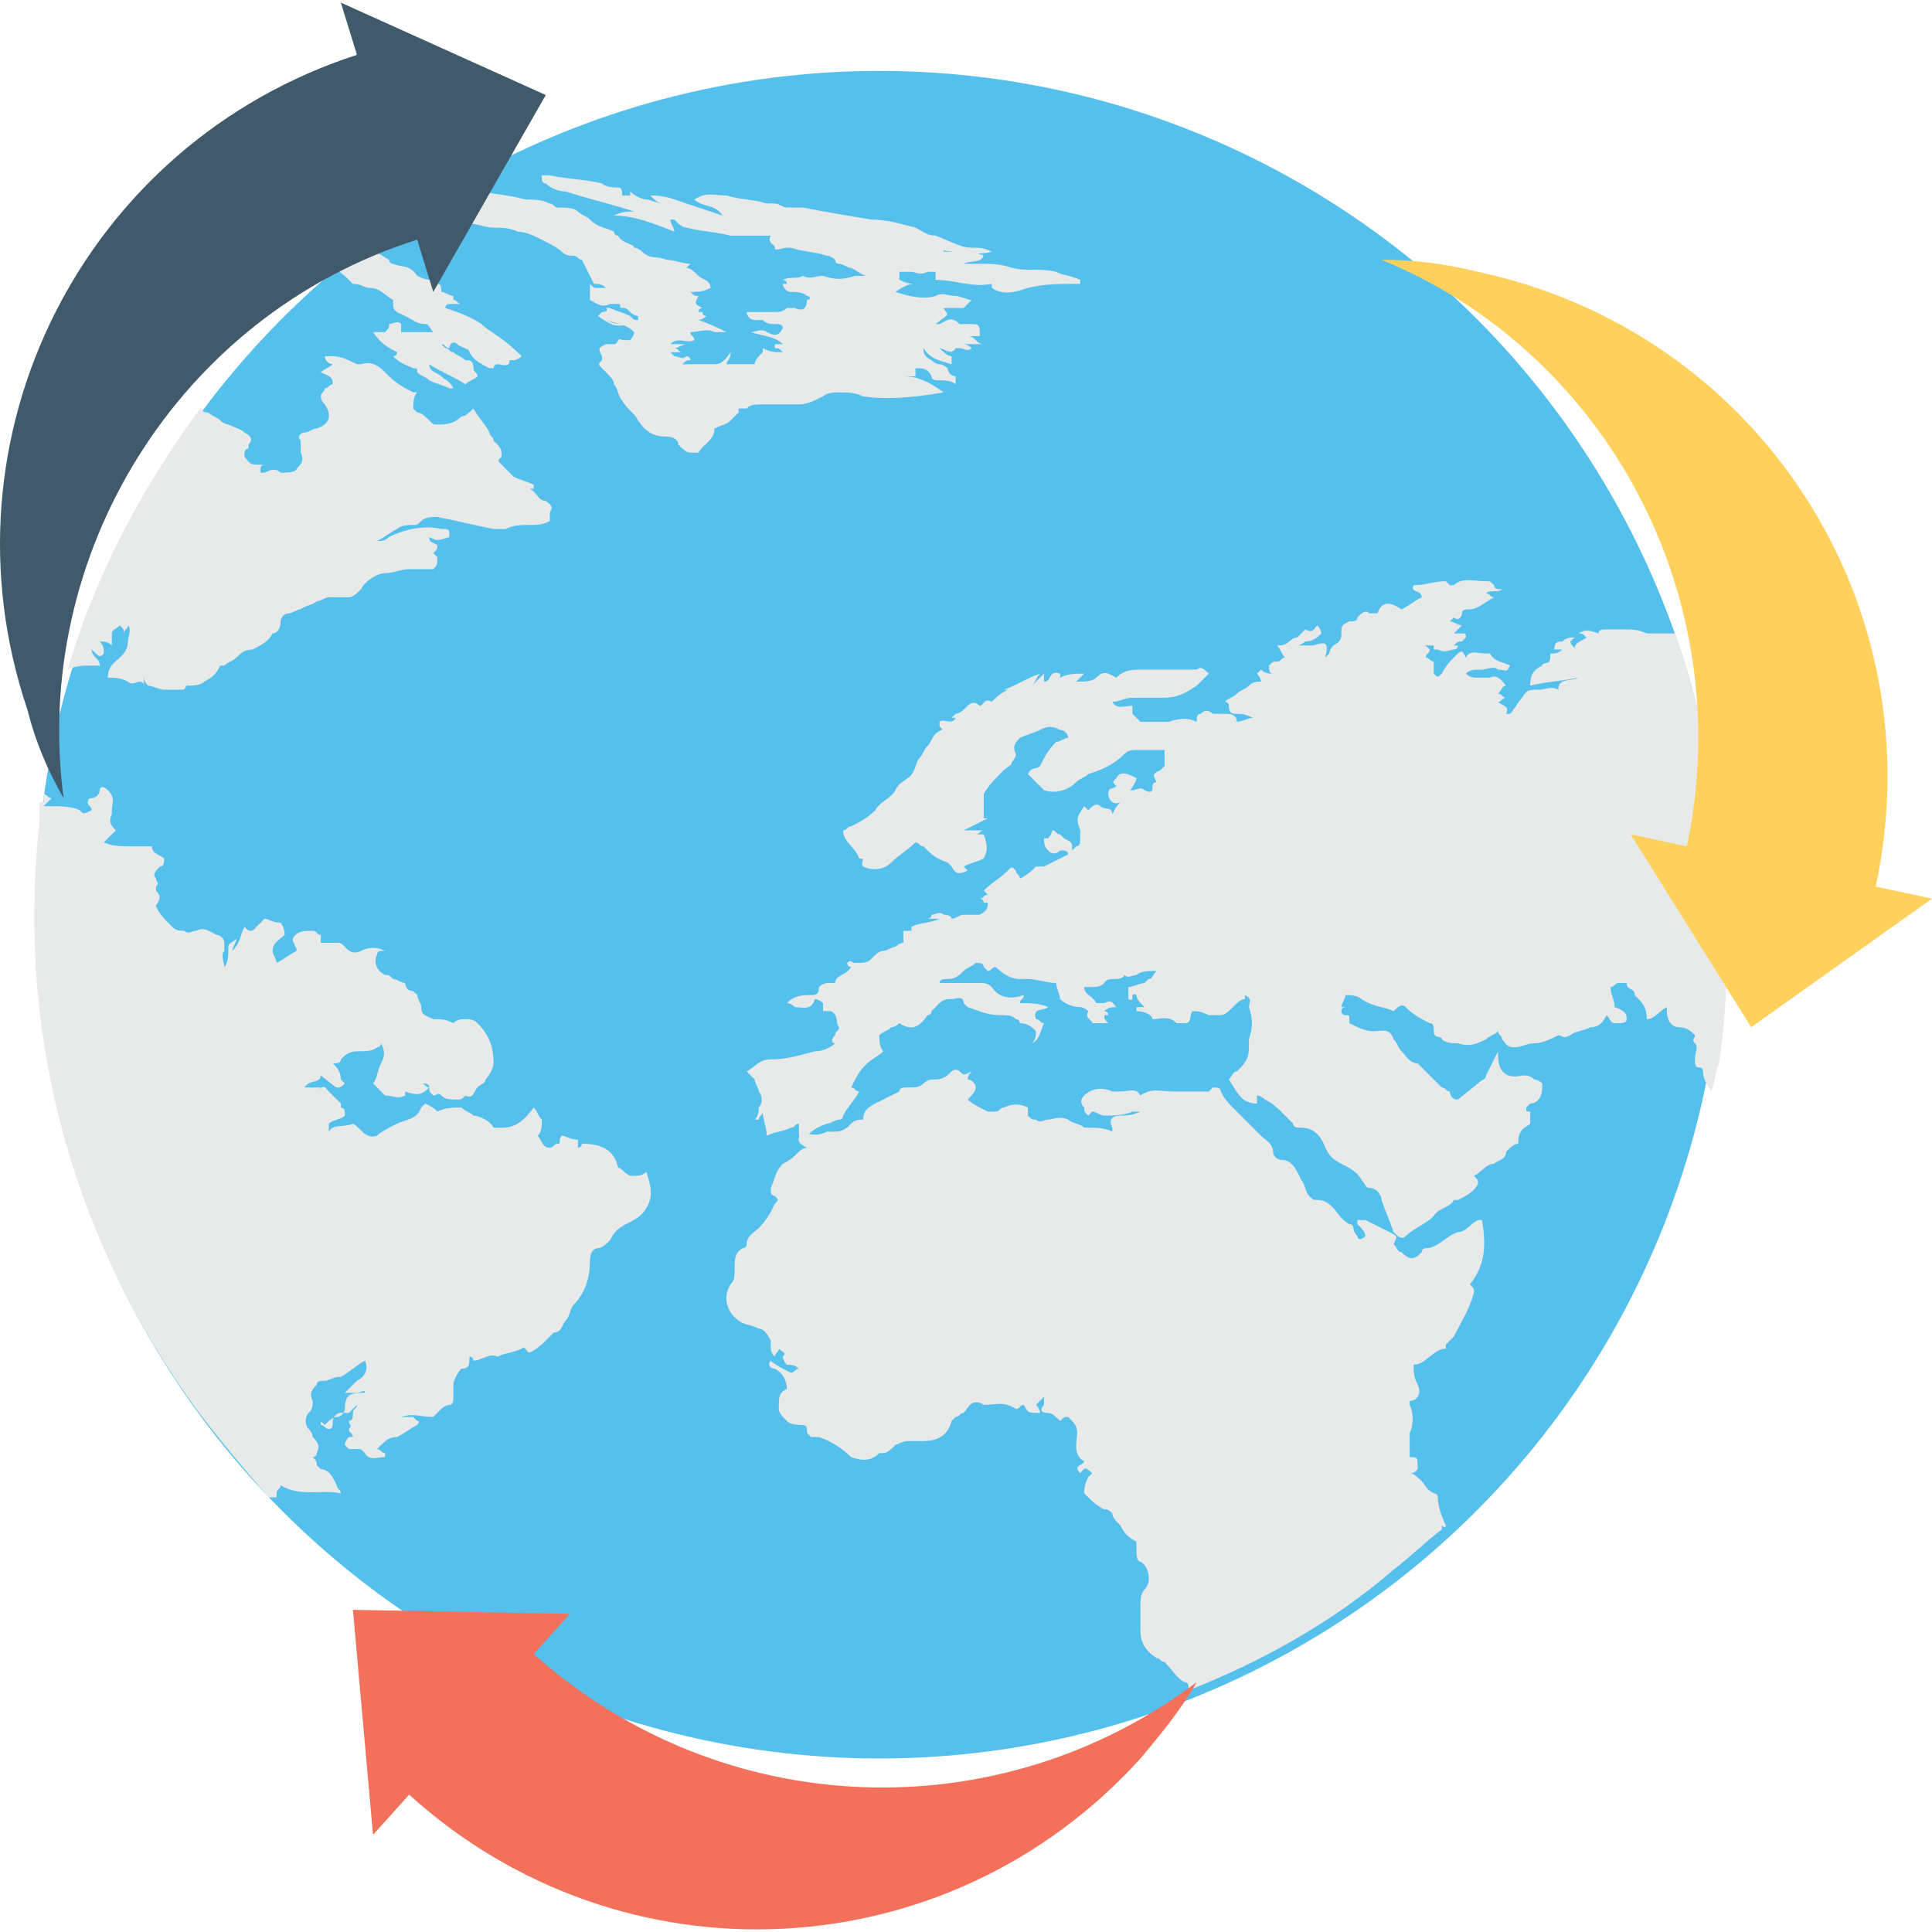
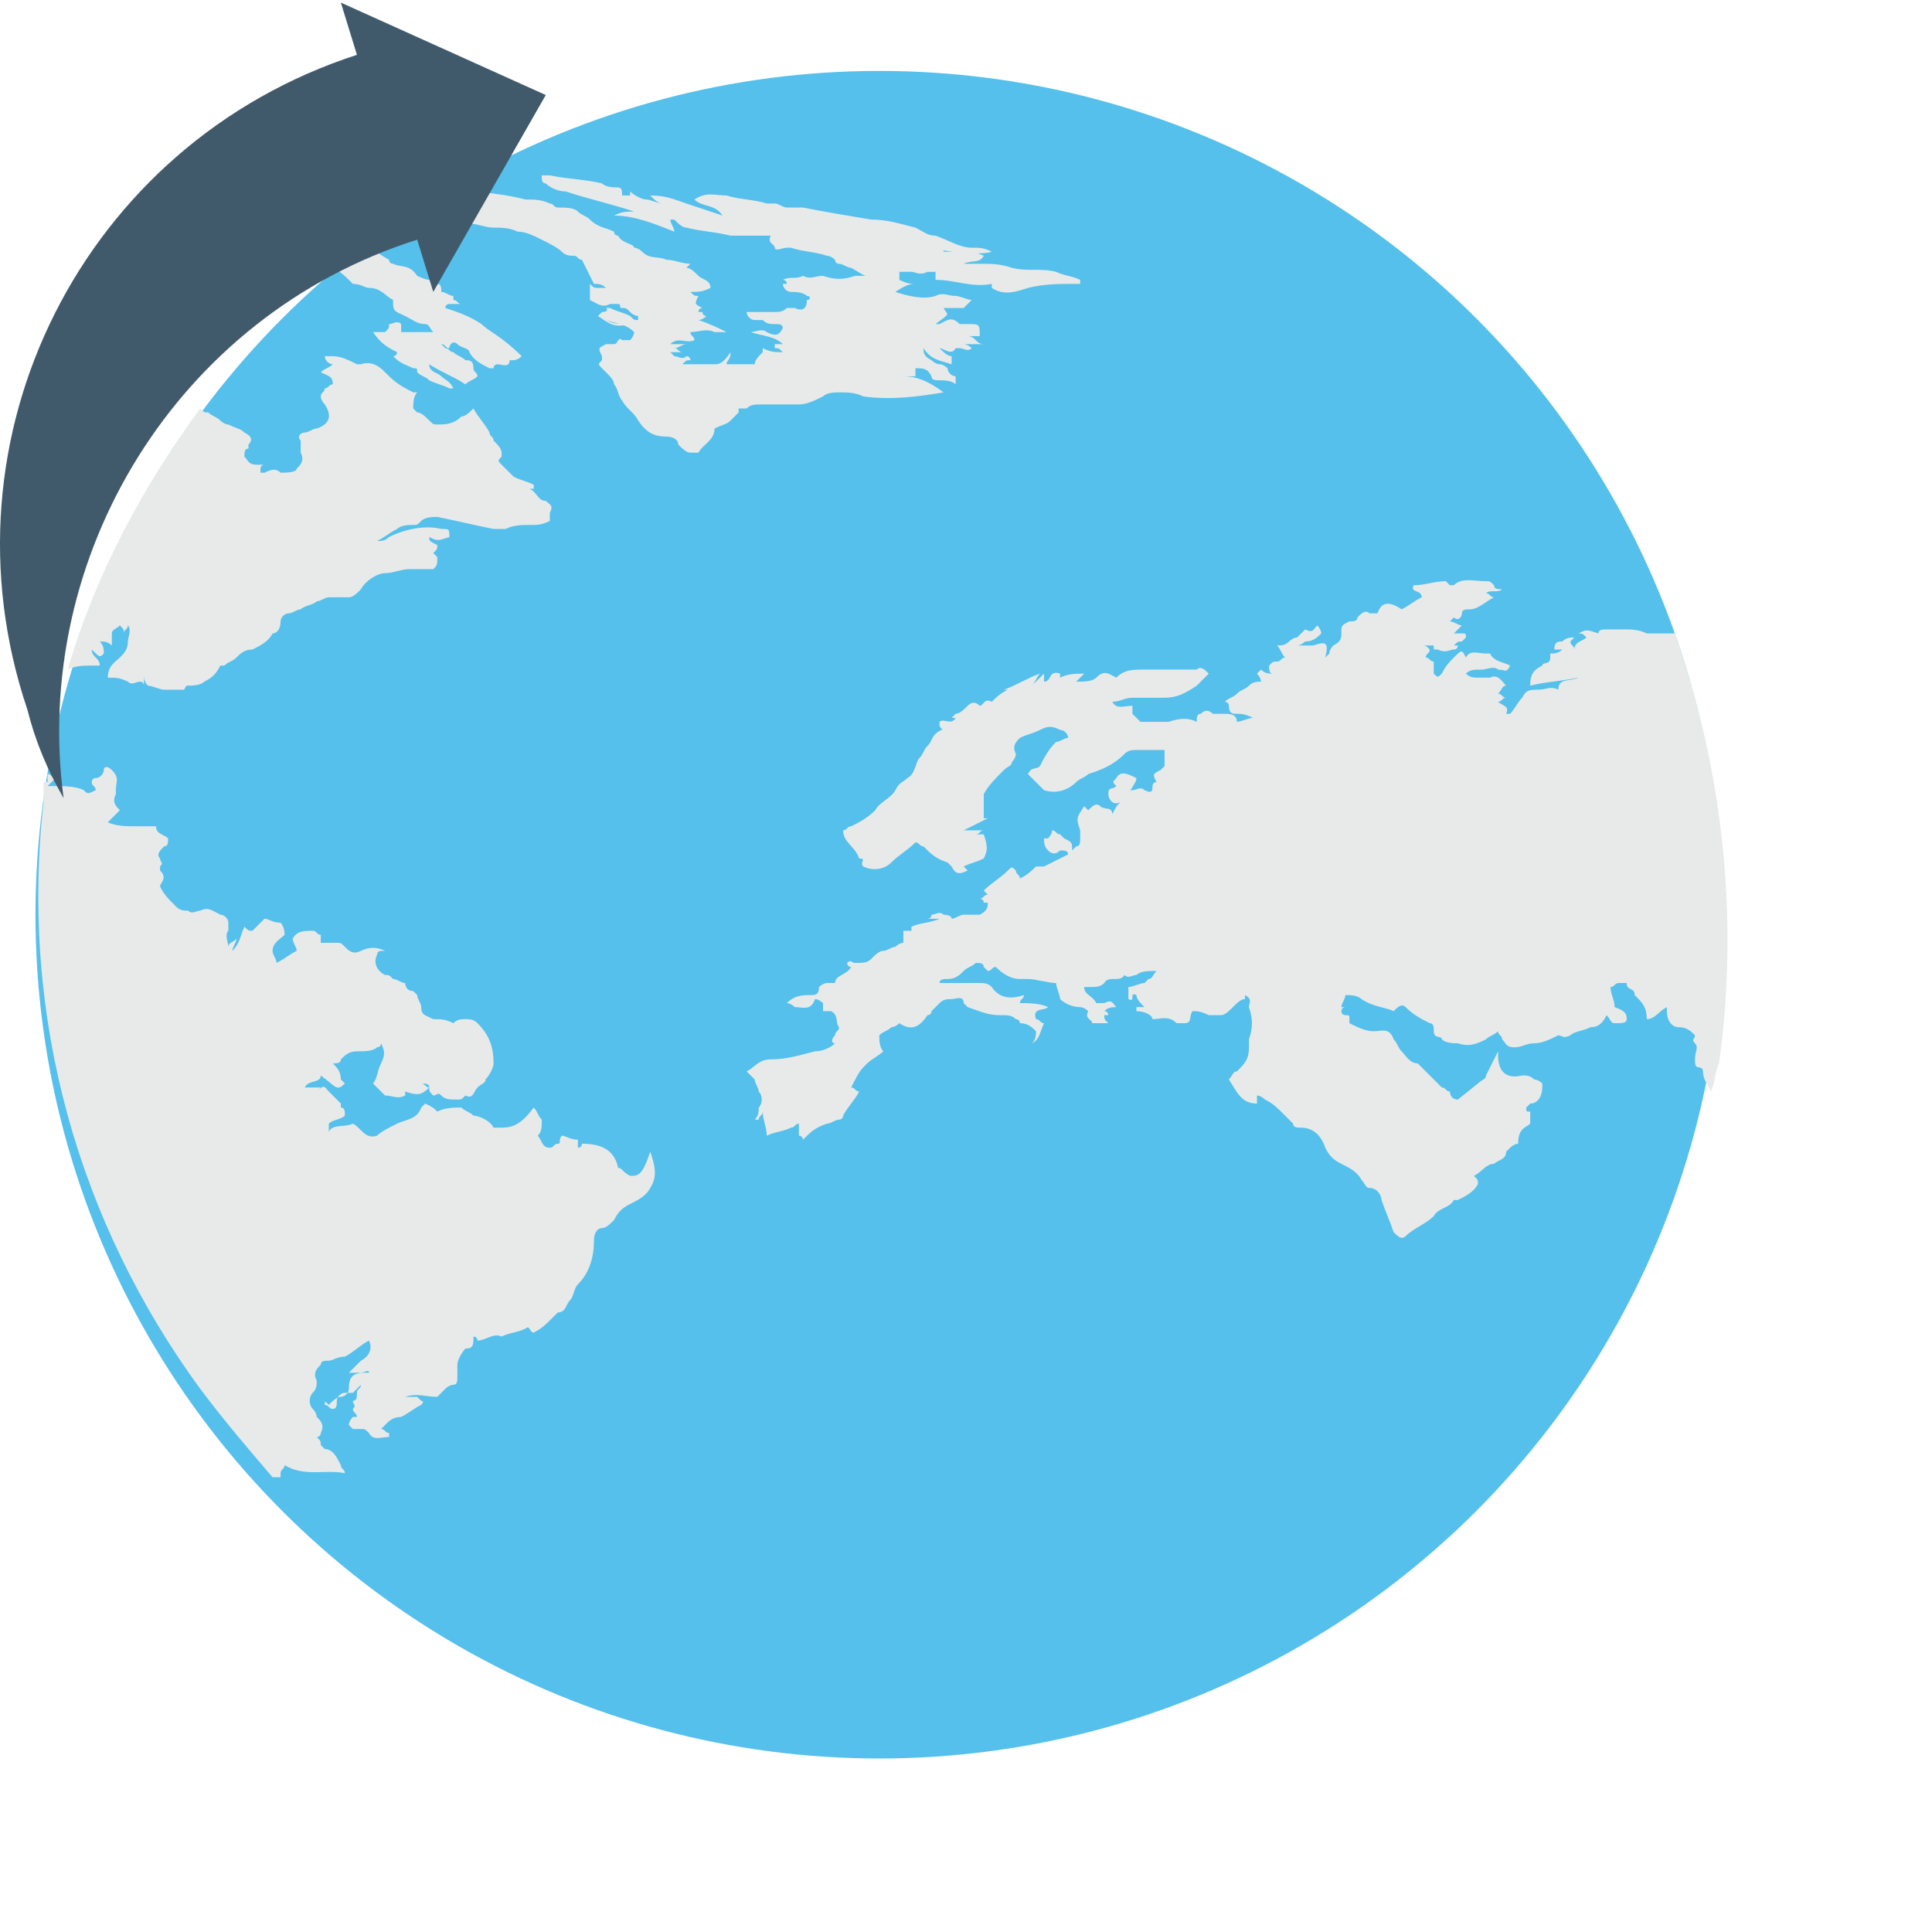
<svg xmlns="http://www.w3.org/2000/svg" version="1.1" id="Layer_1" x="0px" y="0px" viewBox="0 0 512.888 512.888" style="enable-background:new 0 0 512.888 512.888;" xml:space="preserve">
  <g>
    <path style="fill:#8AD7F8;" d="M132.088,190.56L132.088,190.56L132.088,190.56z" />
    <path style="fill:#8AD7F8;" d="M140.621,296.16L140.621,296.16L140.621,296.16z" />
  </g>
  <path style="fill:#E8EAE9;" d="M342.221,161.76h1.067c1.067,0,2.133-1.067,2.133-1.067c1.067-1.067,1.067,0,1.067,0  c-1.067,1.067-3.2,1.067-4.267,2.133c-1.067,0-1.067,1.067-2.133,1.067c0,0-1.067,1.067-1.067,2.133c1.067,0,1.067,0,2.133,0  c2.133,0,4.267-1.067,6.4,0c1.067,0,1.067,0,1.067-1.067c-1.067,0-2.133,0-3.2-1.067c0,0,0,0,1.067,0s2.133,0,3.2,0c0,0,0,0,1.067,0  s2.133-1.067,3.2-1.067c0,0,0-1.067,0-2.133c0,0,1.067-1.067,2.133-1.067l-1.067,1.067c1.067,1.067,3.2,0,3.2-1.067  c0,0-1.067,0-2.133,0c2.133,0,3.2,0,4.267-1.067c0-2.133,1.067-2.133,3.2-1.067c0,1.067-1.067,0-1.067,1.067  c1.067,0,2.133,0,2.133-1.067c1.067,0,2.133-1.067,2.133-1.067l1.067-1.067c1.067,0,3.2-1.067,4.267-1.067l0,0  c-1.067,1.067-3.2,2.133-5.333,3.2c2.133,0,3.2-1.067,5.333,0c1.067,0,2.133,0,3.2,0h1.067c-2.133-3.2-4.267-6.4-5.333-9.6  c-1.067,0-1.067,0-2.133,1.067h-1.067c-1.067,1.067-3.2,1.067-4.267,3.2c-1.067,0-2.133,0-3.2,0  c-1.067,1.067-1.067,1.067-2.133,1.067l1.067-1.067c-1.067,0-1.067,0-1.067,0l0,0c-1.067,1.067-3.2,1.067-4.267,3.2  c-2.133-1.067-1.067,1.067-2.133,1.067c0,0,0-1.067-1.067-1.067s-1.067,1.067-2.133,1.067l0,0v-1.067c-1.067,0-2.133,0-2.133,0  v1.067c-1.067,0-3.2,2.133-3.2,2.133s-1.067,0-1.067,1.067C343.288,160.694,342.221,160.694,342.221,161.76z" />
  <g>
    <path style="fill:#8AD7F8;" d="M228.088,120.16L228.088,120.16L228.088,120.16z" />
-     <path style="fill:#8AD7F8;" d="M132.088,111.627L132.088,111.627c-1.067,0-2.133,0-3.2,0c4.267-1.067,7.467-1.067,11.733-2.133   c-1.067,0-2.133,0-3.2,0h-1.067c-2.133-1.067-3.2-1.067-5.333-1.067c-2.133,1.067-4.267,3.2-6.4,5.333c0,0,0,0,1.067,0   C127.821,112.694,129.955,112.694,132.088,111.627z" />
-     <path style="fill:#8AD7F8;" d="M107.555,129.76C107.555,129.76,107.555,130.827,107.555,129.76   C107.555,130.827,107.555,130.827,107.555,129.76L107.555,129.76z" />
  </g>
  <circle style="fill:#55C0EB;" cx="233.421" cy="242.827" r="224" />
  <g>
-     <path style="fill:#E8EAE9;" d="M167.288,312.16v-1.067V312.16c-2.133-1.067-2.133-2.133-3.2-2.133c-1.067-5.333-5.333-6.4-9.6-6.4   c0,0,0,1.067-1.067,1.067c0-1.067,0-1.067,0-2.133c-2.133,0-3.2-1.067-4.267-1.067c-1.067,1.067,0,2.133-1.067,2.133   s-1.067,1.067-2.133,1.067c-2.133,0-2.133-2.133-3.2-3.2c1.067-1.067,1.067-2.133,1.067-4.267c-1.067-1.067-1.067-2.133-2.133-3.2   c-3.2,4.267-5.333,5.333-8.533,5.333c-1.067,0-1.067,0-2.133,0c-1.067-2.133-4.267-3.2-5.333-3.2   c-1.067-1.067-2.133-1.067-3.2-2.133c-2.133,0-4.267,0-6.4,1.067c-1.067-1.067-1.067-1.067-3.2-2.133l-1.067,1.067   c-1.067,3.2-4.267,3.2-6.4,4.267c-2.133,1.067-4.267,2.133-5.333,3.2c-3.2,1.067-4.267-2.133-6.4-3.2   c-2.133,1.067-5.333,0-6.4,2.133c0-1.067,0-1.067,0-2.133c1.067-1.067,3.2-1.067,4.267-2.133c0-1.067,0-2.133-1.067-2.133   c0,0,0,0,0-1.067c-1.067-1.067-2.133-2.133-3.2-3.2c-1.067-1.067-1.067-2.133-3.2,0c1.067-1.067,1.067-1.067,1.067-1.067   c-1.067,0-2.133,0-4.267,0c1.067-2.133,4.267-1.067,4.267-3.2c4.267,3.2,4.267,4.267,6.4,2.133l-1.067-1.067   c0-2.133-1.067-3.2-2.133-4.267c1.067,0,2.133,0,2.133-1.067c1.067-1.067,2.133-2.133,4.267-2.133s4.267,0,5.333-1.067   c0,0,1.067,0,1.067-1.067c1.067,2.133,1.067,3.2,0,5.333c-1.067,2.133-1.067,4.267-2.133,5.333   c1.067,1.067,1.067,1.067,2.133,2.133l1.067,1.067c2.133,0,3.2,1.067,5.333,0c0-1.067,0-1.067,0-1.067   c3.2,1.067,4.267,1.067,6.4-1.067c-1.067,0-1.067-1.067-2.133-1.067l0,0c1.067,0,2.133,0,2.133,1.067c0,1.067,0,1.067,1.067,2.133   c1.067,0,1.067-1.067,2.133,0s2.133,1.067,4.267,1.067c1.067,0,1.067,0,2.133-1.067c2.133,1.067,2.133-1.067,3.2-2.133   c1.067-1.067,2.133-1.067,2.133-2.133c1.067-1.067,2.133-3.2,2.133-4.267c0-4.267-1.067-7.467-4.267-10.667   c-1.067-1.067-2.133-1.067-3.2-1.067c-1.067,0-2.133,0-3.2,1.067c-2.133-1.067-3.2-1.067-5.333-1.067   c-2.133-1.067-3.2-1.067-3.2-3.2c0-1.067-1.067-2.133-1.067-3.2l-1.067-1.067c-2.133,0-2.133-2.133-2.133-2.133   c-1.067,0-2.133-1.067-3.2-1.067c-1.067-1.067-1.067-1.067-2.133-1.067c-2.133-1.067-3.2-3.2-2.133-5.333c0,0,0-1.067,1.067-1.067   h1.067c-2.133-1.067-4.267-1.067-6.4,0c-2.133,1.067-3.2,0-4.267-1.067c-1.067-1.067-1.067-1.067-2.133-1.067   c-1.067,0-3.2,0-4.267,0c0-1.067,0-1.067,0-2.133c-1.067,0-1.067-1.067-2.133-1.067c-2.133,0-4.267,0-5.333,2.133   c0,1.067,1.067,2.133,1.067,3.2c-2.133,1.067-3.2,2.133-5.333,3.2c0-1.067-1.067-2.133-1.067-3.2c0-2.133,2.133-3.2,3.2-4.267   c0-2.133-1.067-3.2-1.067-3.2c-2.133,0-3.2-1.067-4.267-1.067c-1.067,1.067-2.133,2.133-3.2,3.2c-1.067,0-1.067,0-2.133-1.067l0,0   c-1.067,2.133-1.067,4.267-3.2,6.4c0-1.067,1.067-2.133,1.067-3.2c-1.067,1.067-2.133,1.067-2.133,2.133   c0,2.133,0,4.267-1.067,5.333c0-1.067-1.067-3.2,0-4.267c0,0,0-1.067,0-2.133c0-1.067-1.067-2.133-2.133-2.133   c-2.133-1.067-3.2-2.133-5.333-1.067c-1.067,0-2.133,1.067-3.2,0c-1.067,0-2.133,0-3.2-1.067c-2.133-2.133-3.2-3.2-4.267-5.333   c0-1.067,2.133-2.133,0-4.267v-1.067c1.067-1.067,0-1.067,0-2.133c-1.067-1.067,0-2.133,1.067-3.2c1.067,0,1.067-1.067,1.067-2.133   c-1.067-1.067-3.2-1.067-3.2-3.2h-1.067c-1.067,0-2.133,0-4.267,0c-2.133,0-5.333,0-7.467-1.067c1.067-1.067,2.133-2.133,3.2-3.2   c-1.067-1.067-2.133-2.133-1.067-4.267v-1.067c0-2.133,1.067-3.2-1.067-5.333c-1.067-1.067-2.133-1.067-2.133,0   c0,1.067-1.067,2.133-2.133,2.133c-1.067,0-1.067,1.067-1.067,1.067c0,1.067,1.067,1.067,1.067,2.133   c-2.133,1.067-2.133,1.067-3.2,0c-2.133-1.067-5.333-1.067-7.467-1.067c0,0-1.067,0-2.133,0c1.067-1.067,1.067-1.067,2.133-2.133   c-1.067,0-1.067-1.067-2.133-1.067c0,1.067,0,1.067,0,2.133c0,0,0,0-1.067,0c0,1.067,0,3.2,0,5.333c-6.4,57.6,9.6,112,41.6,155.733   c6.4,8.533,12.8,16,19.2,23.467l0,0c1.067,0,1.067,0,2.133,0v-1.067c0-1.067,1.067-1.067,1.067-2.133   c5.333,3.2,10.667,1.067,16,2.133c0-1.067-1.067-1.067-1.067-2.133c-1.067-2.133-2.133-4.267-4.267-4.267l-1.067-1.067   c0-1.067,0-1.067-1.067-2.133c1.067,0,1.067-1.067,1.067-1.067c1.067-2.133,0-3.2-1.067-4.267c0,0,0-1.067-1.067-2.133   c-1.067-1.067-1.067-3.2,0-4.267c1.067-1.067,1.067-2.133,1.067-3.2c-1.067-2.133,0-3.2,1.067-4.267   c0-1.067,1.067-1.067,2.133-1.067s2.133-1.067,4.267-1.067c2.133-1.067,4.267-3.2,6.4-4.267c1.067,2.133,0,4.267-2.133,5.333   c-1.067,1.067-2.133,2.133-3.2,3.2l0,0c1.067,0,2.133,0,3.2,0s2.133-1.067,2.133,0l0,0h-1.067c-3.2,0-4.267,1.067-4.267,4.267   c0,1.067-1.067,2.133-2.133,2.133s-2.133,1.067-3.2,2.133c-1.067-1.067-1.067-1.067-1.067,0c1.067,0,1.067,1.067,2.133,1.067   c1.067,0,1.067-1.067,1.067-2.133c0-1.067,1.067-2.133,2.133-2.133c1.067,0,1.067,0,2.133,0c1.067-1.067,1.067-1.067,2.133-2.133   c0,1.067-1.067,1.067-1.067,2.133c0,1.067,0,2.133-1.067,2.133c0,1.067,1.067,1.067,0,2.133c0,1.067,1.067,1.067,1.067,2.133   h-1.067c0,0-1.067,1.067-1.067,2.133l1.067,1.067c1.067,0,2.133,0,2.133,0c1.067,0,1.067,0,2.133,1.067   c1.067,2.133,3.2,1.067,5.333,1.067c0,0,0,0,0-1.067c-1.067,0-1.067-1.067-2.133-1.067c1.067-1.067,1.067-1.067,1.067-1.067   c1.067-1.067,2.133-2.133,4.267-2.133c2.133-1.067,3.2-2.133,5.333-3.2c0,0,1.067-1.067,0-1.067l-1.067-1.067   c-1.067,0-2.133,0-3.2,0c3.2-1.067,5.333,0,8.533,0c1.067-1.067,2.133-2.133,2.133-2.133c1.067-1.067,2.133-1.067,2.133-1.067   c1.067,0,1.067-1.067,1.067-2.133c0-1.067,0-2.133,0-3.2s1.067-3.2,2.133-4.267c2.133,0,2.133-1.067,2.133-3.2   c1.067,0,1.067,1.067,1.067,1.067c2.133,0,4.267-2.133,6.4-1.067c2.133-1.067,4.267-1.067,6.4-2.133   c1.067-1.067,1.067,1.067,2.133,1.067c2.133-1.067,3.2-2.133,5.333-4.267l1.067-1.067c2.133,0,2.133-2.133,3.2-3.2   c1.067-1.067,1.067-3.2,2.133-4.267c3.2-3.2,4.267-7.467,4.267-11.733c0-2.133,1.067-3.2,2.133-3.2c1.067,0,2.133-1.067,3.2-2.133   c1.067-2.133,2.133-3.2,4.267-4.267s4.267-2.133,5.333-4.267c2.133-3.2,1.067-6.4,0-9.6   C170.488,312.16,169.421,312.16,167.288,312.16z" />
+     <path style="fill:#E8EAE9;" d="M167.288,312.16v-1.067V312.16c-2.133-1.067-2.133-2.133-3.2-2.133c-1.067-5.333-5.333-6.4-9.6-6.4   c0,0,0,1.067-1.067,1.067c0-1.067,0-1.067,0-2.133c-2.133,0-3.2-1.067-4.267-1.067c-1.067,1.067,0,2.133-1.067,2.133   s-1.067,1.067-2.133,1.067c-2.133,0-2.133-2.133-3.2-3.2c1.067-1.067,1.067-2.133,1.067-4.267c-1.067-1.067-1.067-2.133-2.133-3.2   c-3.2,4.267-5.333,5.333-8.533,5.333c-1.067,0-1.067,0-2.133,0c-1.067-2.133-4.267-3.2-5.333-3.2   c-1.067-1.067-2.133-1.067-3.2-2.133c-2.133,0-4.267,0-6.4,1.067c-1.067-1.067-1.067-1.067-3.2-2.133l-1.067,1.067   c-1.067,3.2-4.267,3.2-6.4,4.267c-2.133,1.067-4.267,2.133-5.333,3.2c-3.2,1.067-4.267-2.133-6.4-3.2   c-2.133,1.067-5.333,0-6.4,2.133c0-1.067,0-1.067,0-2.133c1.067-1.067,3.2-1.067,4.267-2.133c0-1.067,0-2.133-1.067-2.133   c0,0,0,0,0-1.067c-1.067-1.067-2.133-2.133-3.2-3.2c-1.067-1.067-1.067-2.133-3.2,0c1.067-1.067,1.067-1.067,1.067-1.067   c-1.067,0-2.133,0-4.267,0c1.067-2.133,4.267-1.067,4.267-3.2c4.267,3.2,4.267,4.267,6.4,2.133l-1.067-1.067   c0-2.133-1.067-3.2-2.133-4.267c1.067,0,2.133,0,2.133-1.067c1.067-1.067,2.133-2.133,4.267-2.133s4.267,0,5.333-1.067   c0,0,1.067,0,1.067-1.067c1.067,2.133,1.067,3.2,0,5.333c-1.067,2.133-1.067,4.267-2.133,5.333   c1.067,1.067,1.067,1.067,2.133,2.133l1.067,1.067c2.133,0,3.2,1.067,5.333,0c0-1.067,0-1.067,0-1.067   c3.2,1.067,4.267,1.067,6.4-1.067c-1.067,0-1.067-1.067-2.133-1.067l0,0c1.067,0,2.133,0,2.133,1.067c0,1.067,0,1.067,1.067,2.133   c1.067,0,1.067-1.067,2.133,0s2.133,1.067,4.267,1.067c1.067,0,1.067,0,2.133-1.067c2.133,1.067,2.133-1.067,3.2-2.133   c1.067-1.067,2.133-1.067,2.133-2.133c1.067-1.067,2.133-3.2,2.133-4.267c0-4.267-1.067-7.467-4.267-10.667   c-1.067-1.067-2.133-1.067-3.2-1.067c-1.067,0-2.133,0-3.2,1.067c-2.133-1.067-3.2-1.067-5.333-1.067   c-2.133-1.067-3.2-1.067-3.2-3.2c0-1.067-1.067-2.133-1.067-3.2l-1.067-1.067c-2.133,0-2.133-2.133-2.133-2.133   c-1.067,0-2.133-1.067-3.2-1.067c-1.067-1.067-1.067-1.067-2.133-1.067c-2.133-1.067-3.2-3.2-2.133-5.333c0,0,0-1.067,1.067-1.067   h1.067c-2.133-1.067-4.267-1.067-6.4,0c-2.133,1.067-3.2,0-4.267-1.067c-1.067-1.067-1.067-1.067-2.133-1.067   c-1.067,0-3.2,0-4.267,0c0-1.067,0-1.067,0-2.133c-1.067,0-1.067-1.067-2.133-1.067c-2.133,0-4.267,0-5.333,2.133   c0,1.067,1.067,2.133,1.067,3.2c-2.133,1.067-3.2,2.133-5.333,3.2c0-1.067-1.067-2.133-1.067-3.2c0-2.133,2.133-3.2,3.2-4.267   c0-2.133-1.067-3.2-1.067-3.2c-2.133,0-3.2-1.067-4.267-1.067c-1.067,1.067-2.133,2.133-3.2,3.2c-1.067,0-1.067,0-2.133-1.067l0,0   c-1.067,2.133-1.067,4.267-3.2,6.4c0-1.067,1.067-2.133,1.067-3.2c-1.067,1.067-2.133,1.067-2.133,2.133   c0-1.067-1.067-3.2,0-4.267c0,0,0-1.067,0-2.133c0-1.067-1.067-2.133-2.133-2.133   c-2.133-1.067-3.2-2.133-5.333-1.067c-1.067,0-2.133,1.067-3.2,0c-1.067,0-2.133,0-3.2-1.067c-2.133-2.133-3.2-3.2-4.267-5.333   c0-1.067,2.133-2.133,0-4.267v-1.067c1.067-1.067,0-1.067,0-2.133c-1.067-1.067,0-2.133,1.067-3.2c1.067,0,1.067-1.067,1.067-2.133   c-1.067-1.067-3.2-1.067-3.2-3.2h-1.067c-1.067,0-2.133,0-4.267,0c-2.133,0-5.333,0-7.467-1.067c1.067-1.067,2.133-2.133,3.2-3.2   c-1.067-1.067-2.133-2.133-1.067-4.267v-1.067c0-2.133,1.067-3.2-1.067-5.333c-1.067-1.067-2.133-1.067-2.133,0   c0,1.067-1.067,2.133-2.133,2.133c-1.067,0-1.067,1.067-1.067,1.067c0,1.067,1.067,1.067,1.067,2.133   c-2.133,1.067-2.133,1.067-3.2,0c-2.133-1.067-5.333-1.067-7.467-1.067c0,0-1.067,0-2.133,0c1.067-1.067,1.067-1.067,2.133-2.133   c-1.067,0-1.067-1.067-2.133-1.067c0,1.067,0,1.067,0,2.133c0,0,0,0-1.067,0c0,1.067,0,3.2,0,5.333c-6.4,57.6,9.6,112,41.6,155.733   c6.4,8.533,12.8,16,19.2,23.467l0,0c1.067,0,1.067,0,2.133,0v-1.067c0-1.067,1.067-1.067,1.067-2.133   c5.333,3.2,10.667,1.067,16,2.133c0-1.067-1.067-1.067-1.067-2.133c-1.067-2.133-2.133-4.267-4.267-4.267l-1.067-1.067   c0-1.067,0-1.067-1.067-2.133c1.067,0,1.067-1.067,1.067-1.067c1.067-2.133,0-3.2-1.067-4.267c0,0,0-1.067-1.067-2.133   c-1.067-1.067-1.067-3.2,0-4.267c1.067-1.067,1.067-2.133,1.067-3.2c-1.067-2.133,0-3.2,1.067-4.267   c0-1.067,1.067-1.067,2.133-1.067s2.133-1.067,4.267-1.067c2.133-1.067,4.267-3.2,6.4-4.267c1.067,2.133,0,4.267-2.133,5.333   c-1.067,1.067-2.133,2.133-3.2,3.2l0,0c1.067,0,2.133,0,3.2,0s2.133-1.067,2.133,0l0,0h-1.067c-3.2,0-4.267,1.067-4.267,4.267   c0,1.067-1.067,2.133-2.133,2.133s-2.133,1.067-3.2,2.133c-1.067-1.067-1.067-1.067-1.067,0c1.067,0,1.067,1.067,2.133,1.067   c1.067,0,1.067-1.067,1.067-2.133c0-1.067,1.067-2.133,2.133-2.133c1.067,0,1.067,0,2.133,0c1.067-1.067,1.067-1.067,2.133-2.133   c0,1.067-1.067,1.067-1.067,2.133c0,1.067,0,2.133-1.067,2.133c0,1.067,1.067,1.067,0,2.133c0,1.067,1.067,1.067,1.067,2.133   h-1.067c0,0-1.067,1.067-1.067,2.133l1.067,1.067c1.067,0,2.133,0,2.133,0c1.067,0,1.067,0,2.133,1.067   c1.067,2.133,3.2,1.067,5.333,1.067c0,0,0,0,0-1.067c-1.067,0-1.067-1.067-2.133-1.067c1.067-1.067,1.067-1.067,1.067-1.067   c1.067-1.067,2.133-2.133,4.267-2.133c2.133-1.067,3.2-2.133,5.333-3.2c0,0,1.067-1.067,0-1.067l-1.067-1.067   c-1.067,0-2.133,0-3.2,0c3.2-1.067,5.333,0,8.533,0c1.067-1.067,2.133-2.133,2.133-2.133c1.067-1.067,2.133-1.067,2.133-1.067   c1.067,0,1.067-1.067,1.067-2.133c0-1.067,0-2.133,0-3.2s1.067-3.2,2.133-4.267c2.133,0,2.133-1.067,2.133-3.2   c1.067,0,1.067,1.067,1.067,1.067c2.133,0,4.267-2.133,6.4-1.067c2.133-1.067,4.267-1.067,6.4-2.133   c1.067-1.067,1.067,1.067,2.133,1.067c2.133-1.067,3.2-2.133,5.333-4.267l1.067-1.067c2.133,0,2.133-2.133,3.2-3.2   c1.067-1.067,1.067-3.2,2.133-4.267c3.2-3.2,4.267-7.467,4.267-11.733c0-2.133,1.067-3.2,2.133-3.2c1.067,0,2.133-1.067,3.2-2.133   c1.067-2.133,2.133-3.2,4.267-4.267s4.267-2.133,5.333-4.267c2.133-3.2,1.067-6.4,0-9.6   C170.488,312.16,169.421,312.16,167.288,312.16z" />
    <path style="fill:#E8EAE9;" d="M26.488,176.694c0-2.133-2.133-2.133-2.133-4.267c2.133,2.133,2.133,2.133,3.2,1.067   c0-1.067,0-2.133-1.067-3.2c1.067,0,2.133,0,3.2,1.067c0-1.067,0-2.133,0-3.2s1.067-1.067,2.133-2.133   c1.067,1.067,1.067,1.067,1.067,2.133c0-1.067,1.067-1.067,1.067-2.133c1.067,1.067,0,3.2,0,4.267c0,2.133-1.067,3.2-2.133,4.267   c-1.067,1.067-3.2,2.133-3.2,5.333c2.133,0,3.2,0,5.333,1.067c1.067,1.067,2.133,0,3.2,0s1.067,1.067,1.067,1.067   c0-1.067,0-2.133,0-3.2l0,0c0,1.067,0,2.133,1.067,3.2c1.067,0,3.2,1.067,4.267,1.067c2.133,0,3.2,0,5.333,0l0,0   c1.067-2.133,1.067-1.067,0-1.067l0,0c2.133,0,4.267,0,5.333-1.067c2.133-1.067,3.2-2.133,4.267-4.267h1.067   c1.067-1.067,2.133-1.067,3.2-2.133c1.067-1.067,2.133-2.133,4.267-2.133c2.133-1.067,4.267-2.133,5.333-4.267   c1.067,0,2.133-1.067,2.133-3.2c0-1.067,1.067-2.133,2.133-2.133s2.133-1.067,3.2-1.067c1.067-1.067,3.2-1.067,4.267-2.133   c1.067,0,2.133-1.067,3.2-1.067c1.067,0,3.2,0,5.333,0c1.067,0,2.133-1.067,3.2-2.133c1.067-2.133,4.267-4.267,6.4-4.267   c2.133,0,4.267-1.067,6.4-1.067h1.067c2.133,0,4.267,0,5.333,0c1.067-1.067,1.067-1.067,1.067-3.2l-1.067-1.067l0,0   c1.067-1.067,1.067-1.067,1.067-2.133c-2.133-1.067-2.133-1.067-2.133-2.133c2.133,1.067,2.133,1.067,5.333,0   c0-2.133,0-2.133-2.133-2.133c-4.267-1.067-9.6,0-13.867,2.133c-1.067,1.067-2.133,1.067-3.2,1.067   c2.133-1.067,3.2-2.133,5.333-3.2c1.067-1.067,3.2-1.067,4.267-1.067c1.067,0,1.067,0,2.133-1.067   c1.067-1.067,3.2-1.067,4.267-1.067c5.333,1.067,9.6,2.133,14.933,3.2c1.067,0,2.133,0,3.2,0c2.133-1.067,4.267-1.067,6.4-1.067   s3.2,0,5.333-1.067c0-1.067,0-2.133,0-2.133c1.067-2.133,0-2.133-1.067-3.2c-2.133,0-2.133-2.133-4.267-3.2h1.067v-1.067   c-2.133-1.067-3.2-1.067-5.333-2.133l-1.067-1.067c-1.067-1.067-1.067-1.067-2.133-2.133c-1.067-1.067-1.067-1.067,0-2.133v-1.067   c0-1.067-1.067-2.133-2.133-3.2c0-1.067-1.067-1.067-1.067-2.133c-1.067-2.133-3.2-4.267-4.267-6.4   c-1.067,1.067-2.133,2.133-3.2,2.133c-2.133,2.133-4.267,2.133-6.4,2.133c-1.067,0-1.067,0-2.133-1.067   c-1.067-1.067-2.133-2.133-3.2-2.133l-1.067-1.067c0-1.067,0-3.2,1.067-4.267c0,0,0,0-1.067,0c-4.267-2.133-5.333-3.2-7.467-5.333   c-1.067-1.067-3.2-3.2-6.4-2.133h-1.067c-2.133-1.067-4.267-2.133-6.4-2.133c-1.067,0-2.133,0-2.133,0   c0,1.067,1.067,2.133,2.133,2.133c-1.067,1.067-2.133,1.067-3.2,2.133c2.133,1.067,3.2,1.067,3.2,3.2   c-1.067,0-1.067,1.067-2.133,1.067c0,1.067-1.067,1.067-1.067,2.133c0,1.067,1.067,2.133,1.067,2.133   c2.133,3.2,1.067,5.333-2.133,6.4c-1.067,0-2.133,1.067-3.2,1.067c-1.067,0-2.133,1.067-1.067,2.133c0,1.067,0,1.067,0,2.133v1.067   c1.067,2.133,0,3.2-1.067,4.267c0,1.067-3.2,1.067-4.267,1.067c-1.067-1.067-2.133-1.067-4.267,0h-1.067v-1.067   c0,0,0-1.067,1.067-1.067c-1.067,0-1.067,0-2.133,0c-2.133,0-2.133-1.067-3.2-2.133c0-1.067,0-2.133,1.067-2.133c0,0,0,0,0-1.067   c1.067-1.067,1.067-2.133-1.067-3.2c-1.067-1.067-2.133-1.067-4.267-2.133c-1.067,0-2.133-1.067-2.133-1.067   c-1.067-1.067-2.133-1.067-3.2-2.133c-1.067,0-1.067,0-2.133-1.067c-14.933,20.267-27.733,43.733-35.2,69.333   c2.133-1.067,4.267-1.067,6.4-1.067C25.421,176.694,25.421,176.694,26.488,176.694z" />
    <path style="fill:#E8EAE9;" d="M444.621,168.16c-1.067,0-1.067,0-2.133,0c-1.067,0-3.2,0-5.333,0   c-2.133-1.067-4.267-1.067-5.333-1.067c-2.133,0-3.2,0-5.333,0c-1.067,0-2.133,0-2.133,1.067c-3.2-1.067-3.2-1.067-5.333,0   c1.067,0,1.067,0,2.133,1.067c-1.067,1.067-3.2,1.067-3.2,3.2l0,0c0-1.067-1.067-1.067-1.067-2.133l1.067-1.067   c-1.067,0-2.133,0-3.2,1.067c-1.067,0-2.133,0-2.133,2.133c1.067,0,1.067,0,2.133,0c-1.067,1.067-2.133,1.067-3.2,1.067   c0,0,0,0,0,1.067c0,2.133-2.133,1.067-2.133,2.133c-2.133,1.067-3.2,2.133-3.2,5.333c4.267-1.067,7.467-1.067,12.8-2.133   c-2.133,1.067-5.333,0-5.333,3.2c-2.133-1.067-3.2,0-5.333,0s-3.2,0-4.267,2.133c-1.067,1.067-2.133,3.2-3.2,4.267c0,0,0,0-1.067,0   c1.067-2.133-1.067-2.133-2.133-3.2c1.067,0,1.067-1.067,2.133-1.067c-1.067,0-1.067-1.067-2.133-1.067   c1.067-1.067,1.067-2.133,2.133-2.133c-1.067-1.067-2.133-3.2-4.267-2.133c-1.067,0-2.133,0-3.2,0s-2.133,0-3.2-1.067   c1.067-1.067,2.133-1.067,4.267-1.067c1.067,0,3.2-1.067,4.267,0c2.133,0,2.133,1.067,3.2-1.067   c-2.133-1.067-4.267-1.067-5.333-3.2h-1.067c-2.133,0-4.267-1.067-5.333,1.067l0,0l0,0c-1.067-2.133-1.067-2.133-3.2,0   c-1.067,1.067-2.133,2.133-3.2,4.267c-1.067,1.067-1.067,1.067-2.133,0c0-1.067,0-2.133,0-3.2c-1.067,0-1.067-1.067-2.133-1.067   c0-1.067,1.067-1.067,1.067-2.133c-1.067-1.067-1.067-1.067-2.133-1.067l0,0c1.067,0,2.133,0,3.2,0c0,1.067,0,1.067,0,1.067l0,0   h1.067c2.133,1.067,3.2,0,4.267,0c1.067,0,1.067-1.067,1.067-1.067h-1.067c1.067-1.067,1.067-1.067,2.133-1.067l1.067-1.067   c0-1.067,0-1.067-1.067-1.067s-1.067,0-2.133,0c1.067-1.067,1.067-1.067,2.133-2.133c-1.067,0-2.133-1.067-3.2-1.067l1.067-1.067   c1.067,1.067,2.133,0,2.133-1.067s1.067-1.067,2.133-1.067c2.133,0,4.267-2.133,6.4-3.2c-1.067,0-1.067-1.067-2.133-1.067   c1.067-1.067,3.2,0,4.267-1.067c-1.067,0-2.133,0-2.133-1.067c-1.067-1.067-1.067-1.067-2.133-1.067c-3.2,0-6.4-1.067-8.533,1.067   c0,0,0,0-1.067,0l-1.067-1.067c-3.2,0-5.333,1.067-8.533,1.067c-1.067,2.133,2.133,1.067,2.133,3.2   c-2.133,1.067-3.2,2.133-5.333,3.2c-3.2-2.133-5.333-2.133-6.4,1.067h-1.067h-1.067c-1.067-1.067-2.133,0-3.2,1.067   c0,1.067-1.067,1.067-2.133,1.067c-2.133,1.067-2.133,1.067-2.133,3.2c0,1.067,0,2.133-2.133,3.2c0,0-1.067,1.067-1.067,2.133   l-1.067,1.067c1.067-4.267,0-4.267-3.2-3.2c-1.067,0-2.133,0-4.267,0c1.067,0,2.133-1.067,2.133-1.067   c2.133,0,3.2-1.067,4.267-2.133c0,0,0-1.067-1.067-2.133c-1.067,1.067-1.067,2.133-3.2,1.067l-1.067,1.067l-1.067,1.067   c-1.067,0-2.133,1.067-2.133,1.067c-1.067,1.067-2.133,1.067-3.2,1.067c1.067,1.067,1.067,2.133,2.133,3.2   c-1.067,0-1.067,1.067-2.133,1.067s-1.067,0-2.133,1.067c0,1.067,0,2.133,1.067,2.133c-1.067,0-2.133,0-3.2-1.067l0,0l-1.067,1.067   c0,0,1.067,1.067,1.067,2.133c-1.067,0-2.133,0-3.2,1.067c-1.067,1.067-2.133,1.067-3.2,2.133s-2.133,1.067-3.2,2.133   c0,0,1.067,0,1.067,1.067c0,2.133,1.067,2.133,2.133,2.133s2.133,0,4.267,1.067l0,0c-1.067,0-3.2,1.067-4.267,1.067   c0-2.133-2.133-2.133-3.2-2.133c-1.067,0-2.133,0-3.2,0c-1.067-1.067-2.133-1.067-3.2,0c-1.067,0-1.067,1.067-1.067,2.133   c-2.133-1.067-4.267-1.067-7.467,0c-2.133,0-4.267,0-6.4,0h-1.067c-1.067-1.067-1.067-1.067-2.133-2.133c0-1.067,0-1.067,0-2.133   c-2.133,0-4.267,1.067-5.333-1.067c2.133,0,3.2-1.067,5.333-1.067c3.2,0,5.333,0,8.533,0s5.333-1.067,8.533-3.2   c1.067-1.067,2.133-2.133,3.2-3.2c-1.067-1.067-2.133-2.133-3.2-1.067c-1.067,0-3.2,0-4.267,0c-3.2,0-6.4,0-9.6,0   c-3.2,0-5.333,0-7.467,2.133c-2.133-1.067-3.2-2.133-5.333,0c-1.067,1.067-3.2,1.067-5.333,1.067l0,0   c1.067-1.067,1.067-1.067,2.133-2.133l0,0c-2.133,0-4.267,0-6.4,1.067v-1.067c-3.2-1.067-2.133,2.133-4.267,2.133c0,0,0,0,0-1.067   c0,0,0,0,0-1.067c-1.067,1.067-2.133,2.133-3.2,3.2l0,0c1.067-1.067,1.067-2.133,2.133-3.2c-3.2,1.067-6.4,3.2-9.6,4.267   c0,0,0,0,1.067,0c-2.133,1.067-3.2,2.133-4.267,3.2c-2.133-1.067-2.133,1.067-3.2,1.067c-1.067-1.067-2.133-1.067-3.2,0   c-1.067,1.067-2.133,2.133-3.2,2.133l-1.067,1.067h1.067c-1.067,2.133-3.2,0-4.267,1.067v1.067l0,0c1.067,2.133,2.133,0,2.133,0   c-1.067,1.067-2.133,1.067-3.2,2.133c-1.067,1.067-1.067,2.133-2.133,3.2c-1.067,1.067-1.067,2.133-2.133,3.2   c-1.067,1.067-1.067,4.267-3.2,5.333c-1.067,1.067-2.133,1.067-3.2,3.2c-1.067,2.133-4.267,3.2-5.333,5.333   c-2.133,2.133-4.267,3.2-6.4,4.267c-1.067,0-1.067,1.067-2.133,1.067c0,3.2,3.2,4.267,4.267,7.467c2.133,0,0,1.067,1.067,2.133   c2.133,1.067,5.333,1.067,7.467-1.067c2.133-2.133,4.267-3.2,6.4-5.333c1.067,0,1.067,1.067,2.133,1.067   c2.133,2.133,3.2,3.2,6.4,4.267l1.067,1.067c1.067,2.133,2.133,2.133,4.267,1.067l-1.067-1.067c2.133-1.067,3.2-1.067,5.333-2.133   c1.067-2.133,1.067-3.2,0-6.4c0,0-1.067,0-2.133,0c1.067,0,1.067-1.067,2.133-1.067c-2.133,0-3.2,0-5.333,0   c2.133-1.067,4.267-2.133,6.4-3.2c-1.067,0-1.067,0-1.067,0c0-1.067,0-2.133,0-3.2c0-1.067,0-2.133,0-3.2   c1.067-2.133,3.2-4.267,5.333-6.4c1.067-1.067,2.133-1.067,2.133-2.133c0,0,1.067-1.067,1.067-2.133   c-1.067-2.133,0-3.2,1.067-4.267c2.133-1.067,3.2-1.067,5.333-2.133c2.133-1.067,3.2-1.067,5.333,0   c1.067,0,2.133,1.067,2.133,2.133c-1.067,0-2.133,1.067-3.2,1.067c-2.133,2.133-3.2,4.267-4.267,6.4   c-1.067,1.067-2.133,0-3.2,2.133c1.067,1.067,1.067,1.067,2.133,2.133c1.067,1.067,1.067,1.067,2.133,2.133   c3.2,1.067,6.4,0,8.533-2.133c1.067-1.067,2.133-1.067,3.2-2.133c3.2-1.067,6.4-2.133,9.6-5.333c1.067-1.067,2.133-1.067,3.2-1.067   c2.133,0,5.333,0,7.467,0c0,1.067,0,2.133,0,4.267l-1.067,1.067c-2.133,1.067-2.133,1.067-1.067,3.2   c-1.067,0-1.067,1.067-1.067,1.067c0,1.067,0,2.133-2.133,1.067c-1.067-1.067-2.133,0-3.2,0c0,0-1.067,0-1.067,1.067   c1.067-2.133,2.133-3.2,2.133-4.267c-2.133-1.067-4.267-2.133-5.333,0c-1.067,1.067-1.067,1.067,0,2.133   c-1.067,1.067-2.133,0-2.133,2.133c0,1.067,1.067,3.2,3.2,2.133c-1.067,1.067-1.067,1.067-2.133,3.2c0-2.133-2.133-1.067-3.2-2.133   c-1.067-1.067-2.133,0-3.2,1.067l-1.067-1.067c-2.133,3.2-2.133,3.2-1.067,6.4c0,1.067,0,1.067,0,2.133s0,2.133-1.067,2.133   l-1.067,1.067c0-2.133,0-2.133-2.133-3.2l-1.067-1.067c-1.067,0-1.067-1.067-2.133-1.067c0,1.067-1.067,2.133-1.067,2.133h-1.067   c0,1.067,0,2.133,1.067,3.2c1.067,1.067,2.133,1.067,3.2,0c1.067,0,2.133,0,2.133,1.067c-2.133,1.067-4.267,2.133-6.4,3.2   c-1.067,0-1.067,0-2.133,0c-1.067,1.067-2.133,2.133-4.267,3.2c0-1.067-1.067-1.067-1.067-2.133c-1.067-1.067-1.067-1.067-2.133,0   c-2.133,2.133-4.267,3.2-6.4,5.333l1.067,1.067c-1.067,0-1.067,1.067-2.133,1.067c0,0,1.067,0,1.067,1.067h1.067   c0,1.067,0,2.133-2.133,3.2c0,0-1.067,0-2.133,0c-1.067,0-1.067,0-2.133,0s-2.133,1.067-3.2,1.067c0-1.067-2.133-1.067-2.133-1.067   c-1.067-1.067-2.133,0-3.2,0c0,0,0,1.067-1.067,1.067c1.067,0,2.133,0,3.2,0l0,0c-2.133,1.067-5.333,1.067-7.467,2.133v1.067   c-1.067,0-1.067,0-2.133,0c0,1.067,0,2.133,0,3.2c-1.067,0-2.133,1.067-2.133,1.067c-1.067,0-2.133,1.067-3.2,1.067   c-1.067,0-2.133,1.067-3.2,2.133c-1.067,1.067-2.133,1.067-4.267,1.067c-1.067,0-1.067-1.067-2.133,0c0,0,0,1.067,1.067,1.067   c-1.067,2.133-4.267,2.133-4.267,4.267c-1.067,0-1.067,0-2.133,0c-1.067,0-2.133,1.067-2.133,1.067   c0,2.133-1.067,2.133-2.133,2.133c-2.133,0-4.267,0-6.4,2.133c1.067,0,2.133,1.067,2.133,1.067c2.133,0,4.267,1.067,5.333-2.133   c1.067,0,2.133,1.067,2.133,1.067c0,1.067,0,1.067,0,2.133c1.067,0,2.133,0,2.133,0c2.133,1.067,1.067,3.2,2.133,4.267   c0,1.067-1.067,1.067-1.067,2.133c-1.067,1.067-1.067,2.133,0,2.133c-1.067,1.067-3.2,2.133-5.333,2.133   c-4.267,1.067-7.467,2.133-11.733,2.133c-3.2,0-4.267,2.133-6.4,3.2c1.067,1.067,1.067,1.067,2.133,2.133   c0,1.067,1.067,2.133,1.067,3.2c1.067,1.067,1.067,3.2,0,4.267c0,1.067,0,2.133-1.067,3.2c0,0,0,0,1.067,0   c0-1.067,1.067-1.067,1.067-2.133c0,2.133,1.067,4.267,1.067,6.4c2.133-1.067,4.267-1.067,6.4-2.133   c1.067,0,1.067-1.067,2.133-1.067c0,1.067,0,2.133,0,3.2c0,0,1.067,0,1.067,1.067c2.133-2.133,3.2-3.2,6.4-4.267   c1.067,0,2.133-1.067,3.2-1.067c0,0,1.067,0,1.067-1.067c1.067-2.133,3.2-4.267,4.267-6.4c-1.067,0-1.067-1.067-2.133-1.067   c1.067-2.133,2.133-4.267,3.2-5.333l1.067-1.067c1.067-1.067,3.2-2.133,4.267-3.2c-1.067-1.067-1.067-3.2-1.067-4.267   c1.067-1.067,2.133-1.067,3.2-2.133c1.067,0,2.133-1.067,2.133-1.067c3.2,2.133,5.333,1.067,7.467-2.133c0,0,1.067,0,1.067-1.067   c1.067-1.067,1.067-1.067,2.133-2.133c1.067-1.067,2.133-1.067,3.2-1.067c1.067,0,3.2-1.067,3.2,1.067l1.067,1.067   c3.2,1.067,5.333,2.133,8.533,2.133c2.133,0,3.2,0,4.267,1.067c1.067,0,1.067,1.067,1.067,1.067c2.133,0,3.2,1.067,4.267,2.133   c0,1.067,0,2.133-1.067,3.2c2.133-1.067,2.133-3.2,3.2-5.333c-1.067,0-1.067-1.067-2.133-1.067c-1.067-3.2,2.133-2.133,3.2-3.2   c-2.133-1.067-5.333-1.067-7.467-1.067c0-1.067,1.067-1.067,1.067-2.133c-3.2,1.067-6.4,1.067-8.533-2.133   c-1.067-1.067-2.133-1.067-3.2-1.067c-2.133,0-4.267,0-6.4,0c-1.067,0-3.2,0-4.267,0c0-1.067,1.067-1.067,2.133-1.067   c2.133,0,3.2-1.067,4.267-2.133c1.067-1.067,2.133-1.067,3.2-2.133c1.067,0,2.133,0,2.133,1.067l1.067,1.067   c1.067,0,1.067-1.067,2.133-1.067c2.133,2.133,4.267,3.2,6.4,3.2c1.067,0,1.067,0,2.133,0c2.133,0,5.333,1.067,7.467,1.067   c0,1.067,1.067,3.2,1.067,4.267c1.067,1.067,3.2,2.133,5.333,2.133l0,0c1.067,0,2.133,1.067,2.133,1.067   c-1.067,2.133,1.067,2.133,1.067,3.2c1.067,0,3.2,0,4.267,0c-1.067-1.067-1.067-1.067-1.067-2.133c1.067,0,1.067,0,1.067,0   s0-1.067-1.067-1.067c1.067-1.067,2.133-1.067,3.2-1.067c-1.067-1.067-1.067-2.133-3.2-1.067c-1.067,0-2.133,0-2.133,0   c-1.067-2.133-3.2-2.133-3.2-4.267c0,0,0,0,1.067,0c2.133,0,3.2,0,4.267-1.067c1.067-2.133,4.267,0,5.333-2.133l0,0   c1.067,1.067,2.133,0,3.2,0c1.067-1.067,3.2-1.067,5.333-1.067c-1.067,1.067-1.067,2.133-2.133,2.133l-1.067,1.067   c-1.067,0-3.2,1.067-4.267,1.067c0,1.067,0,2.133,0,3.2c2.133,1.067,0-2.133,2.133-1.067c0,1.067,1.067,2.133,2.133,3.2   c-1.067,0-1.067,0-2.133,0c0,0,0,0,0,1.067c2.133,0,4.267,1.067,4.267,2.133c2.133,0,4.267-1.067,6.4,1.067c0,0,1.067,0,2.133,0   c2.133,0,1.067-2.133,2.133-3.2c1.067,0,2.133,0,4.267,1.067c1.067,0,2.133,0,3.2,0s2.133-1.067,3.2-2.133   c1.067-1.067,2.133-2.133,3.2-2.133v-1.067c2.133,1.067,1.067,2.133,1.067,3.2c1.067,3.2,1.067,5.333,0,8.533   c0,1.067,0,1.067,0,2.133c0,3.2-1.067,4.267-3.2,6.4c-1.067,0-1.067,1.067-2.133,2.133c2.133,3.2,3.2,6.4,7.467,6.4   c0-1.067,0-3.2,0-4.267l0,0c0,1.067,0,1.067,0,2.133c1.067,0,2.133,1.067,2.133,1.067c2.133,1.067,3.2,2.133,5.333,4.267   c1.067,1.067,1.067,1.067,2.133,2.133c0,1.067,1.067,1.067,2.133,1.067c3.2,0,5.333,2.133,6.4,5.333   c1.067,2.133,2.133,3.2,4.267,4.267c2.133,1.067,4.267,2.133,5.333,4.267c1.067,1.067,1.067,2.133,2.133,2.133   c2.133,0,3.2,2.133,3.2,3.2c1.067,3.2,2.133,5.333,3.2,8.533c1.067,1.067,2.133,2.133,3.2,1.067c2.133-2.133,5.333-3.2,7.467-5.333   l0,0c1.067-2.133,4.267-2.133,5.333-4.267h1.067c2.133-1.067,4.267-2.133,5.333-4.267c0-1.067,0-1.067-1.067-2.133   c2.133-1.067,3.2-3.2,5.333-3.2c1.067-1.067,3.2-1.067,3.2-3.2l1.067-1.067c0,0,1.067-1.067,2.133-1.067   c0-4.267,2.133-4.267,3.2-5.333c0-1.067,0-1.067,0-2.133v-1.067c-1.067,0-1.067,0-1.067-1.067l1.067-1.067   c2.133,0,3.2-2.133,3.2-4.267v-1.067c-1.067-1.067-2.133-1.067-2.133-1.067c-1.067-1.067-2.133-1.067-3.2-1.067   c-4.267,1.067-6.4-1.067-6.4-5.333v-1.067c-1.067,2.133-2.133,4.267-3.2,6.4c0,1.067-1.067,1.067-2.133,2.133l-5.333,4.267   c-2.133,0-2.133-2.133-2.133-2.133c-1.067,0-1.067-1.067-2.133-1.067c-1.067-1.067-2.133-2.133-3.2-3.2   c-1.067-1.067-1.067-1.067-2.133-2.133l-1.067-1.067c-2.133,0-3.2-2.133-4.267-3.2c-1.067-1.067-1.067-2.133-2.133-3.2   c-1.067-3.2-3.2-2.133-5.333-2.133s-4.267-1.067-6.4-2.133c0,0,0,0,0-1.067c0-1.067,0-1.067-1.067-1.067c0,0-1.067,0-1.067-1.067   c0,0,0-1.067,1.067-1.067h-1.067c0-1.067,1.067-2.133,1.067-3.2c1.067,0,3.2,0,4.267,1.067c3.2,2.133,6.4,2.133,8.533,3.2   c1.067-1.067,2.133-2.133,3.2-1.067c2.133,2.133,4.267,3.2,6.4,4.267c1.067,0,1.067,1.067,1.067,2.133   c0,2.133,2.133,1.067,2.133,2.133c1.067,1.067,3.2,1.067,4.267,1.067c3.2,1.067,5.333,0,7.467-1.067   c1.067-1.067,2.133-1.067,3.2-2.133c0,1.067,1.067,1.067,1.067,2.133c1.067,1.067,1.067,2.133,3.2,2.133   c2.133,0,3.2-1.067,5.333-1.067c2.133,0,4.267-1.067,6.4-2.133c1.067,0,1.067,1.067,3.2,0c1.067-1.067,3.2-1.067,5.333-2.133   c2.133,0,3.2-1.067,4.267-3.2c1.067,1.067,1.067,2.133,2.133,2.133c2.133,0,3.2,0,3.2-1.067c0-1.067,0-2.133-3.2-3.2   c0-2.133-1.067-3.2-1.067-5.333c1.067,0,1.067-1.067,2.133-1.067h2.133c0,2.133,2.133,1.067,2.133,3.2c2.133,2.133,3.2,3.2,3.2,6.4   c2.133,0,3.2-2.133,5.333-3.2v1.067c0,2.133,1.067,4.267,3.2,4.267c2.133,0,3.2,1.067,4.267,2.133c0,1.067-1.067,1.067,0,2.133   s0,2.133,0,4.267c0,1.067,0,2.133,1.067,2.133s1.067,1.067,1.067,1.067c0,2.133,1.067,3.2,2.133,5.333   c1.067-2.133,1.067-5.333,2.133-7.467C461.688,243.894,457.421,204.427,444.621,168.16z" />
-     <path style="fill:#E8EAE9;" d="M383.821,404.96c-1.067-2.133-2.133-5.333-2.133-7.467c0,0,0-1.067-1.067-1.067   c-2.133-1.067-2.133-2.133-3.2-3.2s-2.133-2.133-3.2-2.133l0,0l0,0c1.067,0,1.067,0,2.133-1.067c0-3.2,0-3.2-2.133-3.2   c0-2.133,0-4.267,0-6.4c1.067-2.133,1.067-5.333,0-7.467v-1.067c2.133,0,3.2-2.133,2.133-4.267s-1.067-3.2-1.067-5.333   c3.2,0,5.333-4.267,8.533-4.267c0,0,0,0,0-1.067c1.067-1.067,1.067-1.067,2.133-2.133c2.133-4.267,4.267-7.467,5.333-11.733   c0-1.067,0-1.067-1.067-2.133c4.267-5.333,4.267-10.667,3.2-17.067h-1.067c-2.133,1.067-3.2,3.2-5.333,3.2   c-3.2,1.067-5.333,4.267-8.533,4.267c0,0-1.067,0-1.067,1.067c-2.133,2.133-3.2,2.133-5.333,0c-1.067,0-1.067-1.067-2.133-2.133   c1.067-2.133,1.067-2.133-1.067-3.2c-2.133-1.067-4.267-2.133-6.4-3.2c-1.067,0-1.067,0-2.133,0c0,0,0,0,0,1.067   c1.067,1.067,2.133,2.133,2.133,3.2c-1.067,1.067-2.133,1.067-2.133,0c-1.067-1.067-1.067-2.133-1.067-2.133s0-1.067-1.067-1.067   c-2.133-1.067-3.2-3.2-4.267-4.267c-1.067-1.067-2.133-2.133-4.267-2.133c-1.067,0-1.067,0-2.133-1.067   c-1.067-1.067-1.067-3.2-2.133-4.267c-1.067-2.133-2.133-5.333-5.333-5.333c-1.067,0-2.133-1.067-2.133-2.133   c0-2.133-2.133-3.2-3.2-4.267c-2.133-2.133-5.333-5.333-7.467-7.467c-1.067-1.067-2.133-2.133-3.2-4.267   c0-1.067-1.067-1.067-2.133-1.067l-1.067,1.067c-2.133,0-3.2,0-5.333,0h-1.067c-1.067,0-2.133,0-3.2,0   c-3.2,0-5.333-1.067-8.533,1.067c-1.067-2.133-3.2-1.067-5.333-1.067c-1.067,0-1.067,0-2.133,0   c-2.133-1.067-5.333-1.067-7.467,1.067c-1.067,1.067-1.067,2.133,0,3.2c0,1.067,0,1.067,1.067,2.133l0,0l1.067-1.067   c1.067,0,2.133,1.067,3.2,1.067c2.133,0,5.333,0,7.467-1.067c0,0,1.067,0,2.133,0c-2.133,1.067-4.267,1.067-5.333,1.067   c-2.133,0-3.2,1.067-2.133,3.2c0,0,0,0,0,1.067c-2.133-1.067-4.267-1.067-6.4-1.067h-1.067c-1.067-1.067-3.2-1.067-4.267-2.133   c-2.133-1.067-4.267,0-5.333,0s-2.133,1.067-3.2,0c-1.067,0-1.067,0-2.133-1.067c0-1.067,0-1.067,0-2.133   c-2.133-1.067-4.267-1.067-6.4,0c-1.067,0-1.067,1.067-2.133,1.067c-1.067,0-1.067,0-2.133,0c-2.133-1.067-4.267-2.133-5.333-3.2   c1.067-1.067,2.133-2.133,2.133-3.2c0-1.067-1.067-2.133-2.133-2.133c0-1.067,1.067-2.133,1.067-2.133   c-2.133,1.067-2.133,1.067-3.2,0c-1.067-1.067-2.133,0-2.133,0c-1.067,1.067-2.133,2.133-4.267,2.133c-1.067,0-2.133,0-3.2,1.067   c-1.067,1.067-2.133,1.067-4.267,1.067c-1.067,0-2.133,0-2.133,1.067c-2.133,1.067-4.267,2.133-6.4,3.2   c-2.133,1.067-3.2,2.133-3.2,4.267c-1.067,0-2.133,0-3.2,1.067c-1.067,1.067-2.133,2.133-4.267,2.133c-1.067,0-2.133,0-2.133,0   c-2.133,1.067-4.267,1.067-6.4,0c-2.133,2.133-1.067,3.2,1.067,4.267c-1.067,0-2.133,1.067-2.133,1.067   c-1.067,1.067-2.133,2.133-4.267,3.2c-2.133,2.133-2.133,4.267-3.2,6.4c0,1.067,0,2.133,1.067,2.133   c1.067,1.067,1.067,1.067,0,2.133c-1.067,2.133-2.133,4.267-4.267,6.4c-1.067,1.067-3.2,2.133-3.2,4.267c0,0,0,1.067-1.067,1.067   c-2.133,1.067-2.133,3.2-2.133,5.333c0,2.133,0,3.2-1.067,4.267c-2.133,3.2-1.067,7.467,2.133,9.6   c1.067,1.067,3.2,1.067,5.333,2.133c1.067,0,2.133,1.067,3.2,3.2c0,1.067,0,2.133,0,2.133c0,1.067,1.067,2.133,1.067,2.133   c0-1.067,1.067-1.067,1.067-2.133c1.067,1.067,2.133,1.067,1.067,2.133c0,1.067,1.067,2.133,1.067,2.133c1.067,0,2.133,0,3.2,1.067   c-1.067,0-1.067,1.067-2.133,1.067c-2.133-1.067-4.267-2.133-5.333-3.2c-1.067,1.067,0,2.133,1.067,2.133   c2.133,1.067,3.2,3.2,3.2,5.333c-2.133,1.067-2.133,2.133-2.133,5.333c0,1.067,1.067,2.133,2.133,3.2   c1.067,1.067,3.2,1.067,4.267,1.067c1.067,0,1.067,1.067,1.067,1.067c0,1.067,0,1.067,1.067,2.133c1.067,0,1.067,0,2.133,0   c3.2,1.067,6.4,3.2,8.533,5.333c3.2,1.067,5.333,1.067,7.467-1.067c0,0,0,0,1.067,0s2.133-1.067,3.2-2.133   c0,0,2.133-1.067,3.2-1.067h1.067c1.067,0,2.133,0,3.2,0c3.2,0,6.4-1.067,7.467-5.333l1.067-1.067c1.067,0,1.067-1.067,2.133-1.067   c1.067-1.067,2.133-4.267,5.333-2.133l0,0c3.2,0,5.333-1.067,8.533,1.067c1.067,0,1.067-1.067,2.133-1.067   c1.067,2.133,1.067,2.133,4.267,2.133c0-1.067-1.067-2.133-1.067-2.133c1.067-1.067,1.067-1.067,2.133-2.133c0,0,0,0,0,1.067v1.067   c-1.067,1.067-1.067,2.133,1.067,2.133c1.067,0,2.133,1.067,3.2,2.133c1.067-1.067,1.067-1.067,2.133-1.067c0,0,0,0,1.067,1.067   c2.133,2.133,1.067,4.267,1.067,6.4c0,1.067,0,3.2,2.133,4.267c0,1.067-3.2,1.067-1.067,3.2c1.067-1.067,1.067-2.133,3.2,0   l-1.067,1.067c-1.067,2.133-1.067,3.2-1.067,4.267c2.133,2.133,3.2,3.2,5.333,4.267c1.067,0,1.067,0,2.133,1.067   c0,1.067,1.067,2.133,2.133,3.2c1.067,0,1.067,0,1.067-1.067l0,0l-1.067,1.067c1.067,2.133,2.133,3.2,4.267,4.267   c0,0,0,1.067,0,2.133c0,1.067,0,3.2,1.067,3.2c2.133,1.067,3.2,5.333,1.067,7.467c-1.067,1.067-1.067,3.2-1.067,4.267   c0,2.133,0,4.267,0,6.4c0,3.2,1.067,5.333,4.267,7.467c1.067,0,1.067,1.067,2.133,1.067c2.133,2.133,3.2,4.267,5.333,5.333   c1.067,0,1.067,1.067,1.067,2.133c19.2-7.467,38.4-18.133,54.4-32l0,0c4.267-3.2,8.533-7.467,12.8-10.667v-1.067   C383.821,406.027,383.821,404.96,383.821,404.96z" />
    <path style="fill:#E8EAE9;" d="M239.821,99.894C239.821,99.894,239.821,98.827,239.821,99.894c1.067,0,2.133,0,3.2,0   c0-1.067,0-1.067,0-2.133c2.133,0,3.2,0,4.267,2.133c0,1.067,1.067,1.067,2.133,1.067c1.067,0,3.2,0,4.267,1.067   c0-1.067,0-2.133,0-2.133c-1.067,0-2.133-1.067-2.133-2.133c0,0-1.067-1.067-2.133-1.067s-2.133-1.067-2.133-1.067   c-2.133-1.067-2.133-2.133-2.133-3.2c2.133,3.2,4.267,3.2,7.467,4.267c0-1.067,0-2.133,0-2.133c-1.067,0-2.133-1.067-3.2-2.133   c1.067,0,3.2,2.133,4.267,0h1.067c1.067,0,2.133,1.067,3.2,0c0,0-1.067-1.067-2.133-1.067c2.133,0,4.267,0,5.333,0l0,0   c-2.133,0-2.133-2.133-4.267-2.133l0,0c1.067,0,2.133,0,3.2,0c0-3.2,0-3.2-3.2-3.2c-1.067,0-2.133,0-2.133,0   c-2.133-2.133-3.2-1.067-5.333,0h-1.067c4.267-3.2,3.2-2.133,2.133-4.267c2.133,0,3.2,0,5.333,0   c1.067-1.067,1.067-1.067,2.133-2.133c-1.067,0-3.2-1.067-4.267-1.067c-2.133,0-3.2-1.067-5.333,0c-3.2,1.067-7.467,0-10.667-1.067   c3.2-2.133,4.267-2.133,5.333-2.133c-1.067,0-2.133,0-4.267-1.067c0-1.067,0-1.067,0-2.133c1.067,0,2.133,0,3.2,0   c1.067,0,2.133,1.067,4.267,0c0,0,1.067,0,2.133,0c0,0,0,1.067,0,2.133c5.333,0,9.6,2.133,14.933,1.067v1.067   c3.2,2.133,6.4,1.067,9.6,0c4.267-1.067,8.533-1.067,11.733-1.067c1.067,0,1.067,0,2.133,0v-1.067   c-2.133-1.067-4.267-1.067-6.4-2.133c-4.267-1.067-7.467,0-11.733-1.067c-3.2-1.067-5.333-1.067-8.533-1.067   c-1.067,0-2.133,0-4.267,0c2.133-1.067,4.267,0,5.333-2.133c-2.133-1.067-4.267-1.067-6.4-1.067c-1.067,0-3.2,0-4.267,0   c0-1.067-1.067-1.067-2.133-1.067c-1.067,0-2.133,0-2.133,0c5.333,1.067,13.867,2.133,17.067,1.067   c-2.133-1.067-3.2-1.067-5.333-1.067c-3.2,0-6.4-2.133-9.6-3.2c-2.133,0-3.2-1.067-5.333-2.133   c-4.267-1.067-7.467-2.133-11.733-2.133c-6.4-1.067-12.8-2.133-18.133-3.2c-1.067,0-3.2,0-4.267,0c-1.067,0-2.133-1.067-3.2-1.067   c-1.067,0-1.067,0-2.133,0c-3.2-1.067-7.467-1.067-10.667-2.133c-3.2,0-5.333-1.067-8.533,1.067   c2.133,2.133,5.333,1.067,7.467,4.267c-3.2-1.067-6.4-2.133-9.6-3.2c-3.2-1.067-5.333-2.133-9.6-2.133   c1.067,1.067,2.133,2.133,3.2,2.133c-1.067,0-3.2-1.067-4.267-1.067s-3.2-1.067-4.267-2.133c0,1.067,0,1.067,0,1.067   c-1.067,0-1.067,0-2.133,0c0-1.067,0-2.133-1.067-2.133c-1.067,0-3.2,0-4.267-1.067c-4.267-1.067-8.533-1.067-13.867-2.133   c-1.067,0-1.067,0-2.133,0c0,1.067,0,2.133,1.067,2.133c1.067,1.067,3.2,2.133,5.333,2.133c6.4,2.133,11.733,3.2,18.133,5.333   c-2.133,0-3.2,0-5.333,1.067c5.333,0,10.667,2.133,16,4.267c0-1.067-1.067-2.133-1.067-3.2c1.067,0,1.067,0,1.067,0   c1.067,1.067,2.133,2.133,3.2,2.133c4.267,1.067,7.467,1.067,11.733,2.133c1.067,0,2.133,0,3.2,0c2.133,0,4.267,0,6.4,0   c0,0,0,0,1.067,0c-1.067,2.133,1.067,2.133,1.067,3.2s2.133,0,3.2,0h1.067c3.2,1.067,6.4,1.067,9.6,2.133   c1.067,0,2.133,1.067,2.133,1.067s0,1.067,1.067,1.067c1.067,0,2.133,1.067,3.2,1.067c2.133,1.067,4.267,3.2,6.4,2.133   c-1.067,0-2.133,0-3.2,0c-1.067,0-1.067,0-2.133,0c-3.2,1.067-5.333,1.067-8.533,0c-2.133,0-3.2,1.067-5.333,0   c-2.133,1.067-3.2,0-5.333,1.067l0,0c0,0,1.067,0,1.067,1.067h-1.067c0,1.067,1.067,2.133,2.133,2.133c1.067,0,3.2,0,4.267,1.067   c1.067,0,1.067,1.067,0,1.067l0,0c0,2.133-1.067,3.2-3.2,2.133c-1.067,0-2.133,0-2.133,0c-1.067,1.067-2.133,1.067-3.2,1.067   c-2.133,0-5.333,0-7.467,0c0,1.067,1.067,2.133,2.133,2.133c1.067,0,1.067,0,2.133,0c1.067,1.067,2.133,1.067,3.2,1.067   c1.067,0,2.133,0,2.133,1.067c-1.067,2.133-2.133,2.133-4.267,1.067c-1.067-1.067-3.2,0-4.267,0c3.2,1.067,6.4,1.067,8.533,3.2   c-1.067,0-1.067,0-2.133,0c0,0,0,0,0,1.067c1.067,0,1.067,0,2.133,1.067l0,0c-2.133,0-3.2,0-5.333-1.067c0,1.067,0,1.067,0,1.067   c-1.067,1.067-2.133,2.133-2.133,3.2h-1.067c-2.133,0-4.267,0-6.4,0c0-1.067,1.067-1.067,1.067-3.2c-2.133,3.2-3.2,3.2-4.267,3.2   c-1.067,0-3.2,0-4.267,0c0,0-1.067,0-2.133,0c0,0-1.067,0-2.133,0c1.067-1.067,1.067-1.067,2.133-1.067   c0-1.067-1.067-1.067-1.067-1.067c-1.067,1.067-2.133,0-3.2,0l-1.067-1.067c1.067,0,2.133,0,3.2,0   c-1.067,0-1.067-1.067-2.133-1.067c1.067,0,2.133-1.067,3.2-1.067l0,0c-1.067,0-2.133,0-4.267,0c2.133-2.133,4.267,0,6.4-1.067   c0-1.067-1.067-1.067-1.067-2.133c2.133,0,4.267-1.067,6.4,0c1.067,0,2.133,0,3.2,0c-2.133-1.067-4.267-2.133-7.467-3.2   c1.067,0,2.133-1.067,2.133-1.067s-1.067,0-1.067-1.067h-1.067c0,0,0-1.067,1.067-1.067c-2.133-1.067-2.133-1.067-1.067-3.2   c-1.067,0-1.067,0-2.133-1.067c2.133,0,3.2,0,5.333-1.067c0-2.133-2.133-2.133-3.2-3.2c-1.067-1.067-2.133-2.133-3.2-2.133   c0,0,0,0,1.067-1.067c-2.133,0-4.267-1.067-6.4-1.067c-2.133-1.067-4.267,0-6.4-2.133c0,0-1.067-1.067-2.133-1.067   c0-1.067-3.2-1.067-4.267-3.2c0,0-1.067,0-1.067-1.067c-2.133-1.067-4.267-1.067-6.4-3.2c-1.067-1.067-2.133-1.067-3.2-2.133   c-1.067-1.067-3.2-1.067-5.333-1.067l0,0l0,0l0,0l0,0c-1.067,0-1.067-1.067-2.133-1.067c-2.133-1.067-4.267-1.067-6.4-1.067   c-8.533-2.133-16-2.133-24.533-3.2c-1.067,1.067-2.133,1.067-3.2,2.133c2.133,1.067,5.333,2.133,7.467,3.2   c-1.067,1.067-1.067,0-2.133,0c-1.067,0-2.133-1.067-4.267,0c2.133,2.133,4.267,2.133,6.4,2.133c-1.067,0-1.067,0-1.067,0   s1.067,0,1.067,1.067c2.133,1.067,3.2,2.133,5.333,1.067c2.133,0,4.267,1.067,6.4,1.067c2.133,0,4.267,0,6.4,1.067   c2.133,0,4.267,1.067,6.4,2.133c2.133,1.067,4.267,2.133,5.333,3.2c1.067,1.067,2.133,1.067,3.2,1.067   c1.067,0,1.067,1.067,2.133,1.067l0,0c1.067,2.133,2.133,4.267,3.2,6.4c1.067,0,2.133,0,3.2,1.067c-1.067,0-1.067,0-2.133,0   s-1.067,0-2.133-1.067c0,2.133,0,2.133,0,4.267c2.133,1.067,3.2,2.133,5.333,1.067c1.067,0,1.067,0,2.133,0s0,1.067,1.067,1.067   s1.067,0,2.133,1.067s2.133,1.067,2.133,1.067s0,0,0,1.067c-1.067,0-1.067,0-2.133-1.067c-2.133-1.067-3.2-1.067-5.333-2.133   h-1.067c1.067,1.067-1.067,1.067-1.067,1.067l-1.067,1.067c3.2,2.133,4.267,3.2,8.533,2.133c-3.2,0-4.267,0-6.4-1.067   c3.2,1.067,5.333,1.067,7.467,3.2c0,1.067-1.067,2.133-1.067,2.133c-1.067,0-2.133,0-2.133,0c-1.067-1.067-1.067,1.067-2.133,1.067   s-1.067,0-2.133,0c-2.133,1.067-2.133,1.067-1.067,3.2v1.067c-1.067,1.067-1.067,1.067,0,2.133l1.067,1.067   c1.067,1.067,2.133,2.133,2.133,3.2c1.067,1.067,1.067,3.2,2.133,4.267c1.067,2.133,3.2,3.2,4.267,5.333   c2.133,3.2,4.267,4.267,7.467,4.267c2.133,0,3.2,1.067,3.2,2.133c1.067,1.067,2.133,2.133,3.2,2.133c1.067,0,2.133,0,2.133,0   c1.067-2.133,4.267-3.2,4.267-6.4c2.133-1.067,3.2-1.067,4.267-2.133c1.067-1.067,1.067-1.067,2.133-2.133v-1.067   c1.067,0,2.133,0,2.133,0c1.067-1.067,2.133-1.067,4.267-1.067s4.267,0,6.4,0c1.067,0,2.133,0,3.2,0c2.133,0,4.267-1.067,6.4-2.133   c1.067-1.067,3.2-1.067,4.267-1.067c2.133,0,4.267,0,6.4,1.067c7.467,1.067,14.933,0,21.333-1.067   C246.221,100.96,243.021,99.894,239.821,99.894z" />
    <path style="fill:#E8EAE9;" d="M97.955,76.427c3.2,0,4.267,2.133,6.4,3.2v1.067c0,2.133,1.067,2.133,3.2,3.2   c2.133,1.067,3.2,2.133,5.333,2.133c1.067,0,1.067,1.067,2.133,2.133c-3.2,0-5.333,0-8.533,0c0-1.067,0-1.067,0-2.133   c-1.067-1.067-2.133,0-3.2,0c0,1.067,0,1.067-1.067,2.133c-1.067,0-2.133,0-3.2,0c2.133,3.2,4.267,4.267,6.4,5.333   c0,0,0,1.067-1.067,1.067c2.133,2.133,3.2,2.133,5.333,3.2c1.067,0,1.067,0,1.067,1.067c1.067,1.067,2.133,1.067,3.2,2.133   c2.133,1.067,3.2,1.067,5.333,2.133h1.067c-1.067-2.133-2.133-2.133-3.2-3.2c-1.067-1.067-3.2-1.067-3.2-3.2   c3.2,2.133,6.4,3.2,9.6,5.333c1.067-1.067,2.133-1.067,3.2-2.133c0-1.067-1.067-1.067-1.067-2.133c0-2.133-1.067-2.133-2.133-2.133   c-1.067-1.067-2.133-1.067-3.2-2.133c-1.067,0-1.067-1.067-2.133-1.067l-1.067-1.067l0,0c1.067,0,1.067,1.067,2.133,1.067   c0-1.067,1.067-2.133,2.133-1.067c1.067,1.067,3.2,1.067,3.2,2.133c1.067,2.133,3.2,3.2,5.333,4.267c0,0,0,0,1.067,0   c0,0,0-1.067,1.067-1.067c1.067,0,3.2,1.067,3.2-1.067h1.067c0,0,1.067,0,2.133-1.067c-5.333-5.333-8.533-6.4-10.667-8.533   c-3.2-2.133-6.4-3.2-9.6-4.267c0-1.067,1.067-1.067,1.067-1.067c1.067,0,2.133,0,3.2,0l0,0c-1.067,0-1.067-1.067-2.133-1.067V78.56   c-1.067,0-2.133-1.067-3.2-1.067c0-1.067,0-2.133-1.067-2.133c-1.067,0-1.067,0-2.133-1.067c-1.067,0-3.2-1.067-3.2-1.067   c-2.133-3.2-4.267-2.133-6.4-3.2c0,0-1.067,0-1.067-1.067c-2.133-1.067-4.267-3.2-7.467-3.2c-2.133,1.067-4.267,3.2-7.467,5.333   c2.133,1.067,3.2,2.133,5.333,4.267C95.821,75.36,96.888,76.427,97.955,76.427z" />
  </g>
  <path style="fill:#415A6B;" d="M115.021,77.494l-4.267-13.867c-64,20.267-102.4,84.267-93.867,148.267  c-4.267-7.467-7.467-14.933-9.6-23.467c-24.533-72.533,14.933-150.4,87.467-173.867L90.488,0.694l54.4,24.533L115.021,77.494z" />
-   <path style="fill:#F3705A;" d="M151.288,428.427l-9.6,10.667c50.133,44.8,123.733,46.933,176,7.467  c-4.267,7.467-9.6,13.867-14.933,20.267c-51.2,56.533-137.6,60.8-194.133,9.6l-9.6,10.667l-5.333-59.733L151.288,428.427z" />
-   <path style="fill:#FFD15C;" d="M432.888,221.494l14.933,3.2c13.867-66.133-21.333-131.2-81.067-155.733  c8.533,0,17.067,1.067,25.6,3.2c74.667,16,121.6,88.533,105.6,163.2l14.933,3.2l-48,34.133L432.888,221.494z" />
  <g>
</g>
  <g>
</g>
  <g>
</g>
  <g>
</g>
  <g>
</g>
  <g>
</g>
  <g>
</g>
  <g>
</g>
  <g>
</g>
  <g>
</g>
  <g>
</g>
  <g>
</g>
  <g>
</g>
  <g>
</g>
  <g>
</g>
</svg>